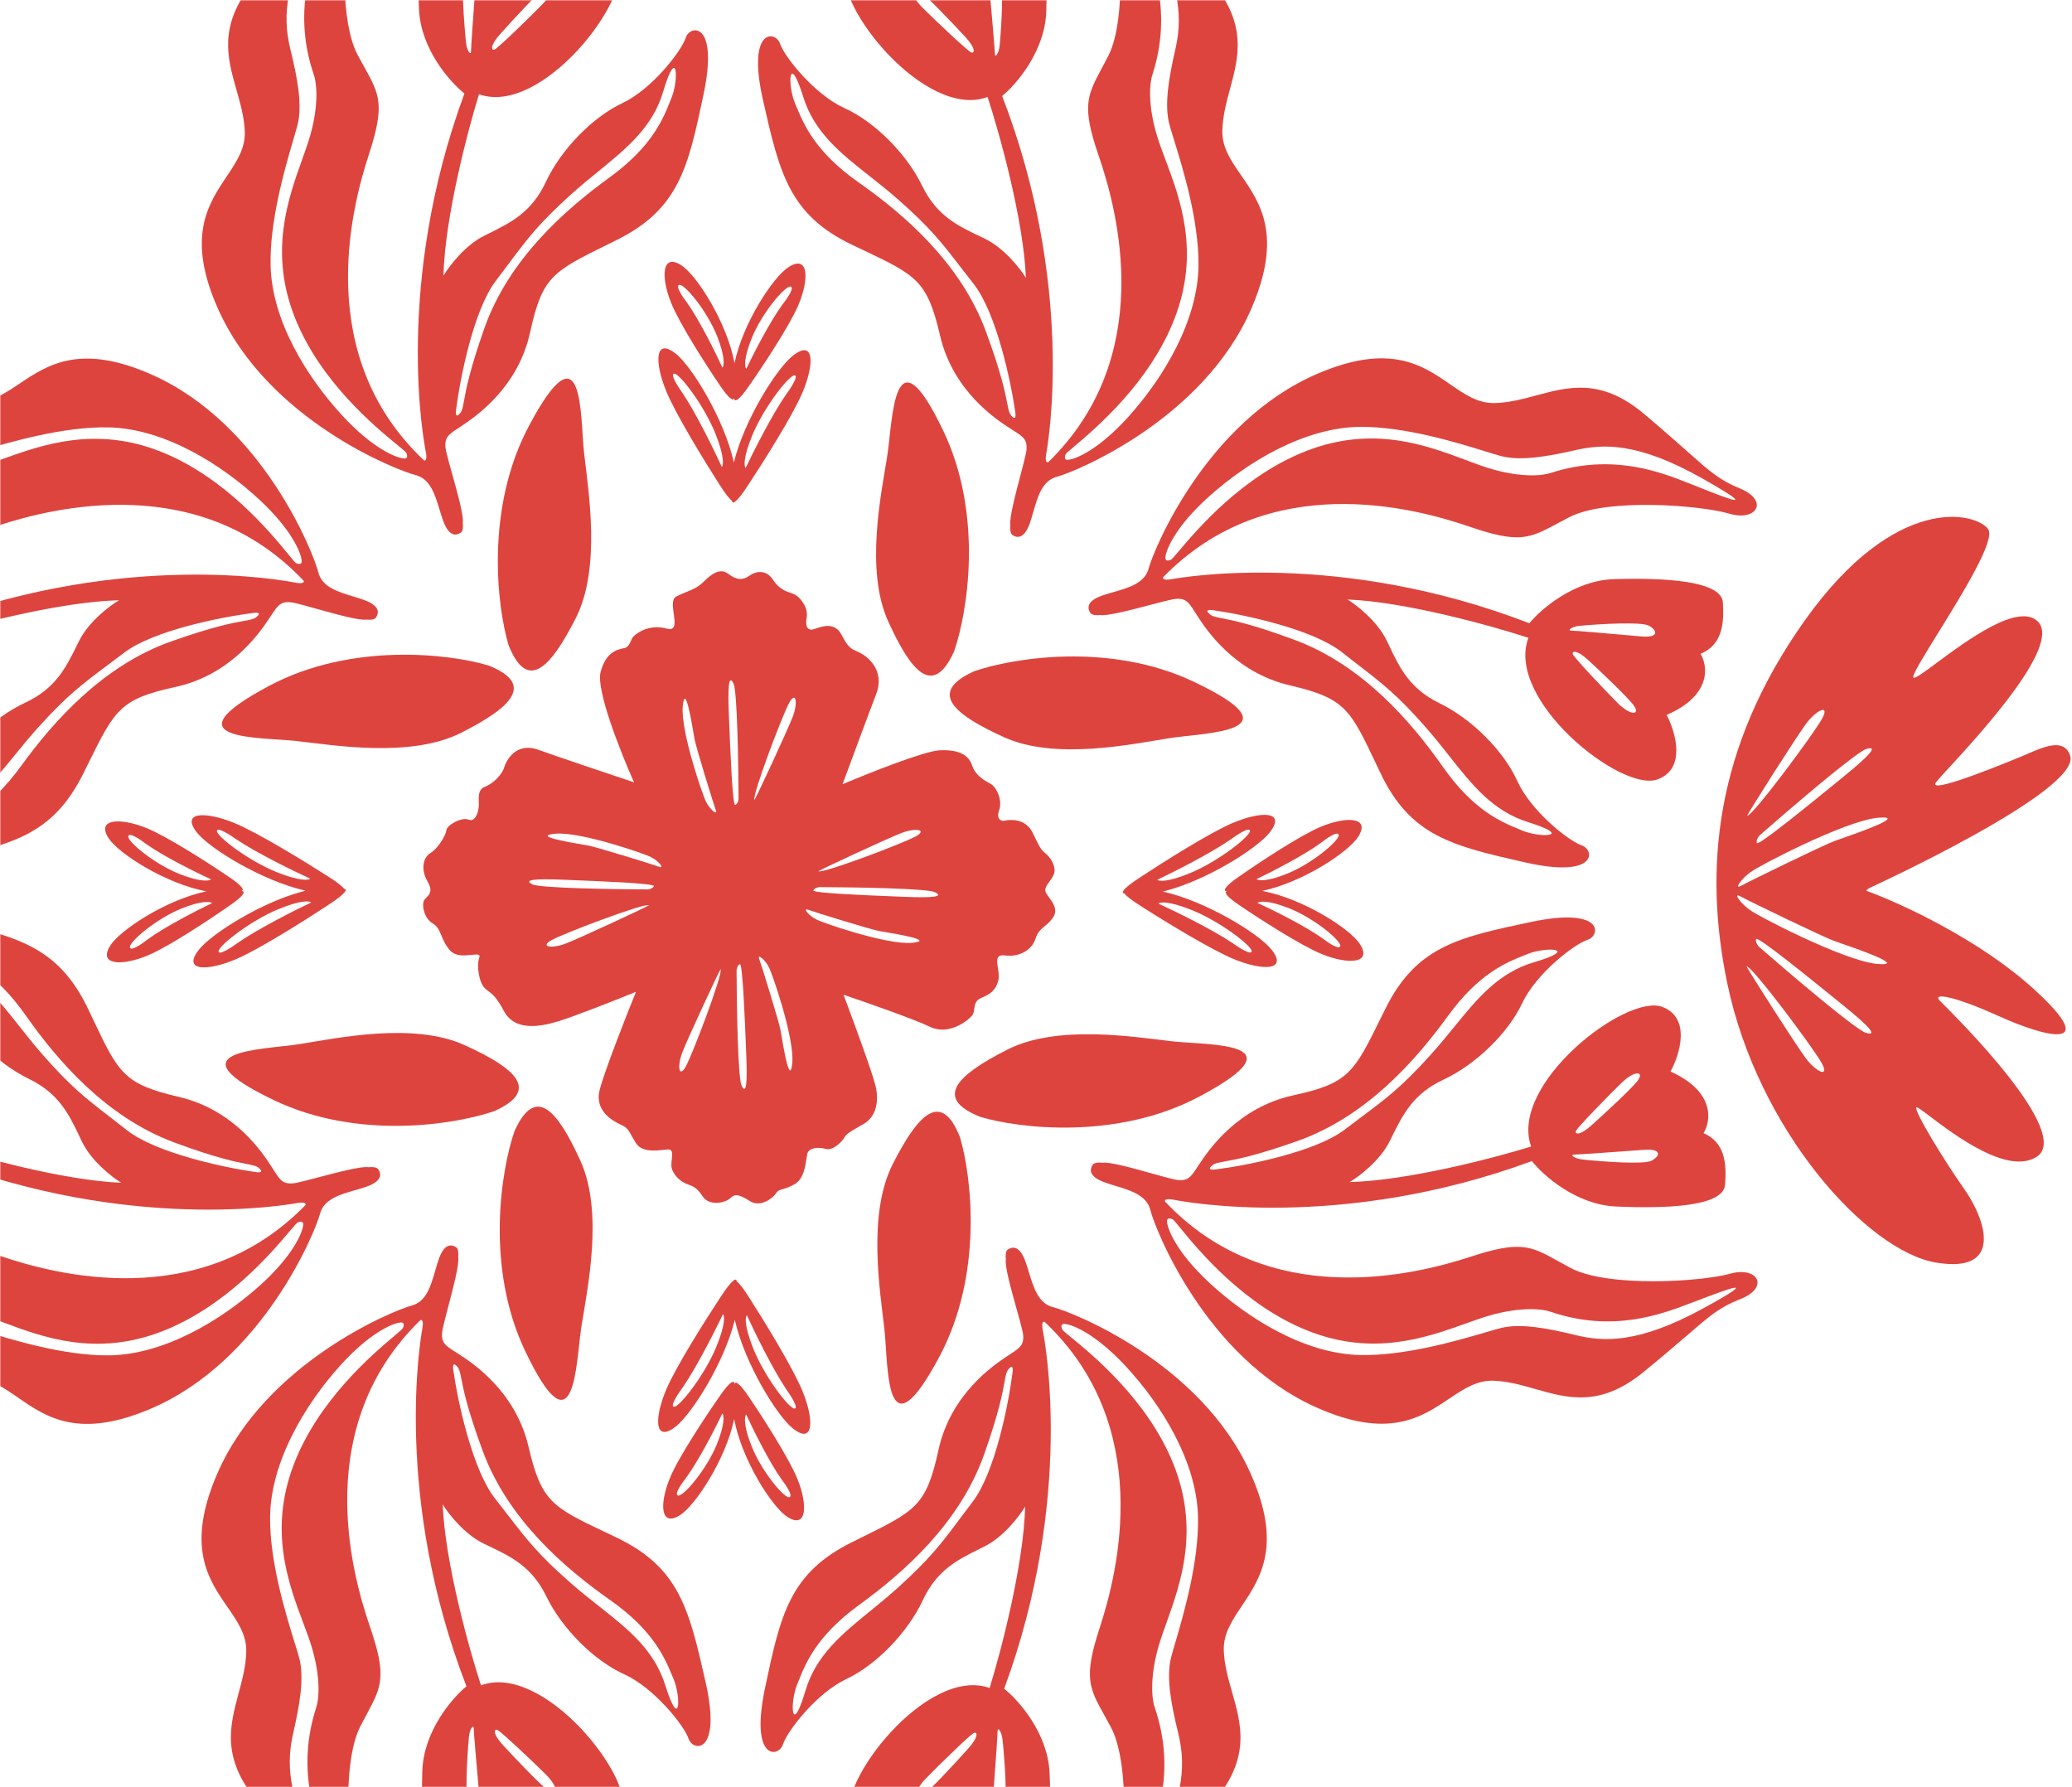
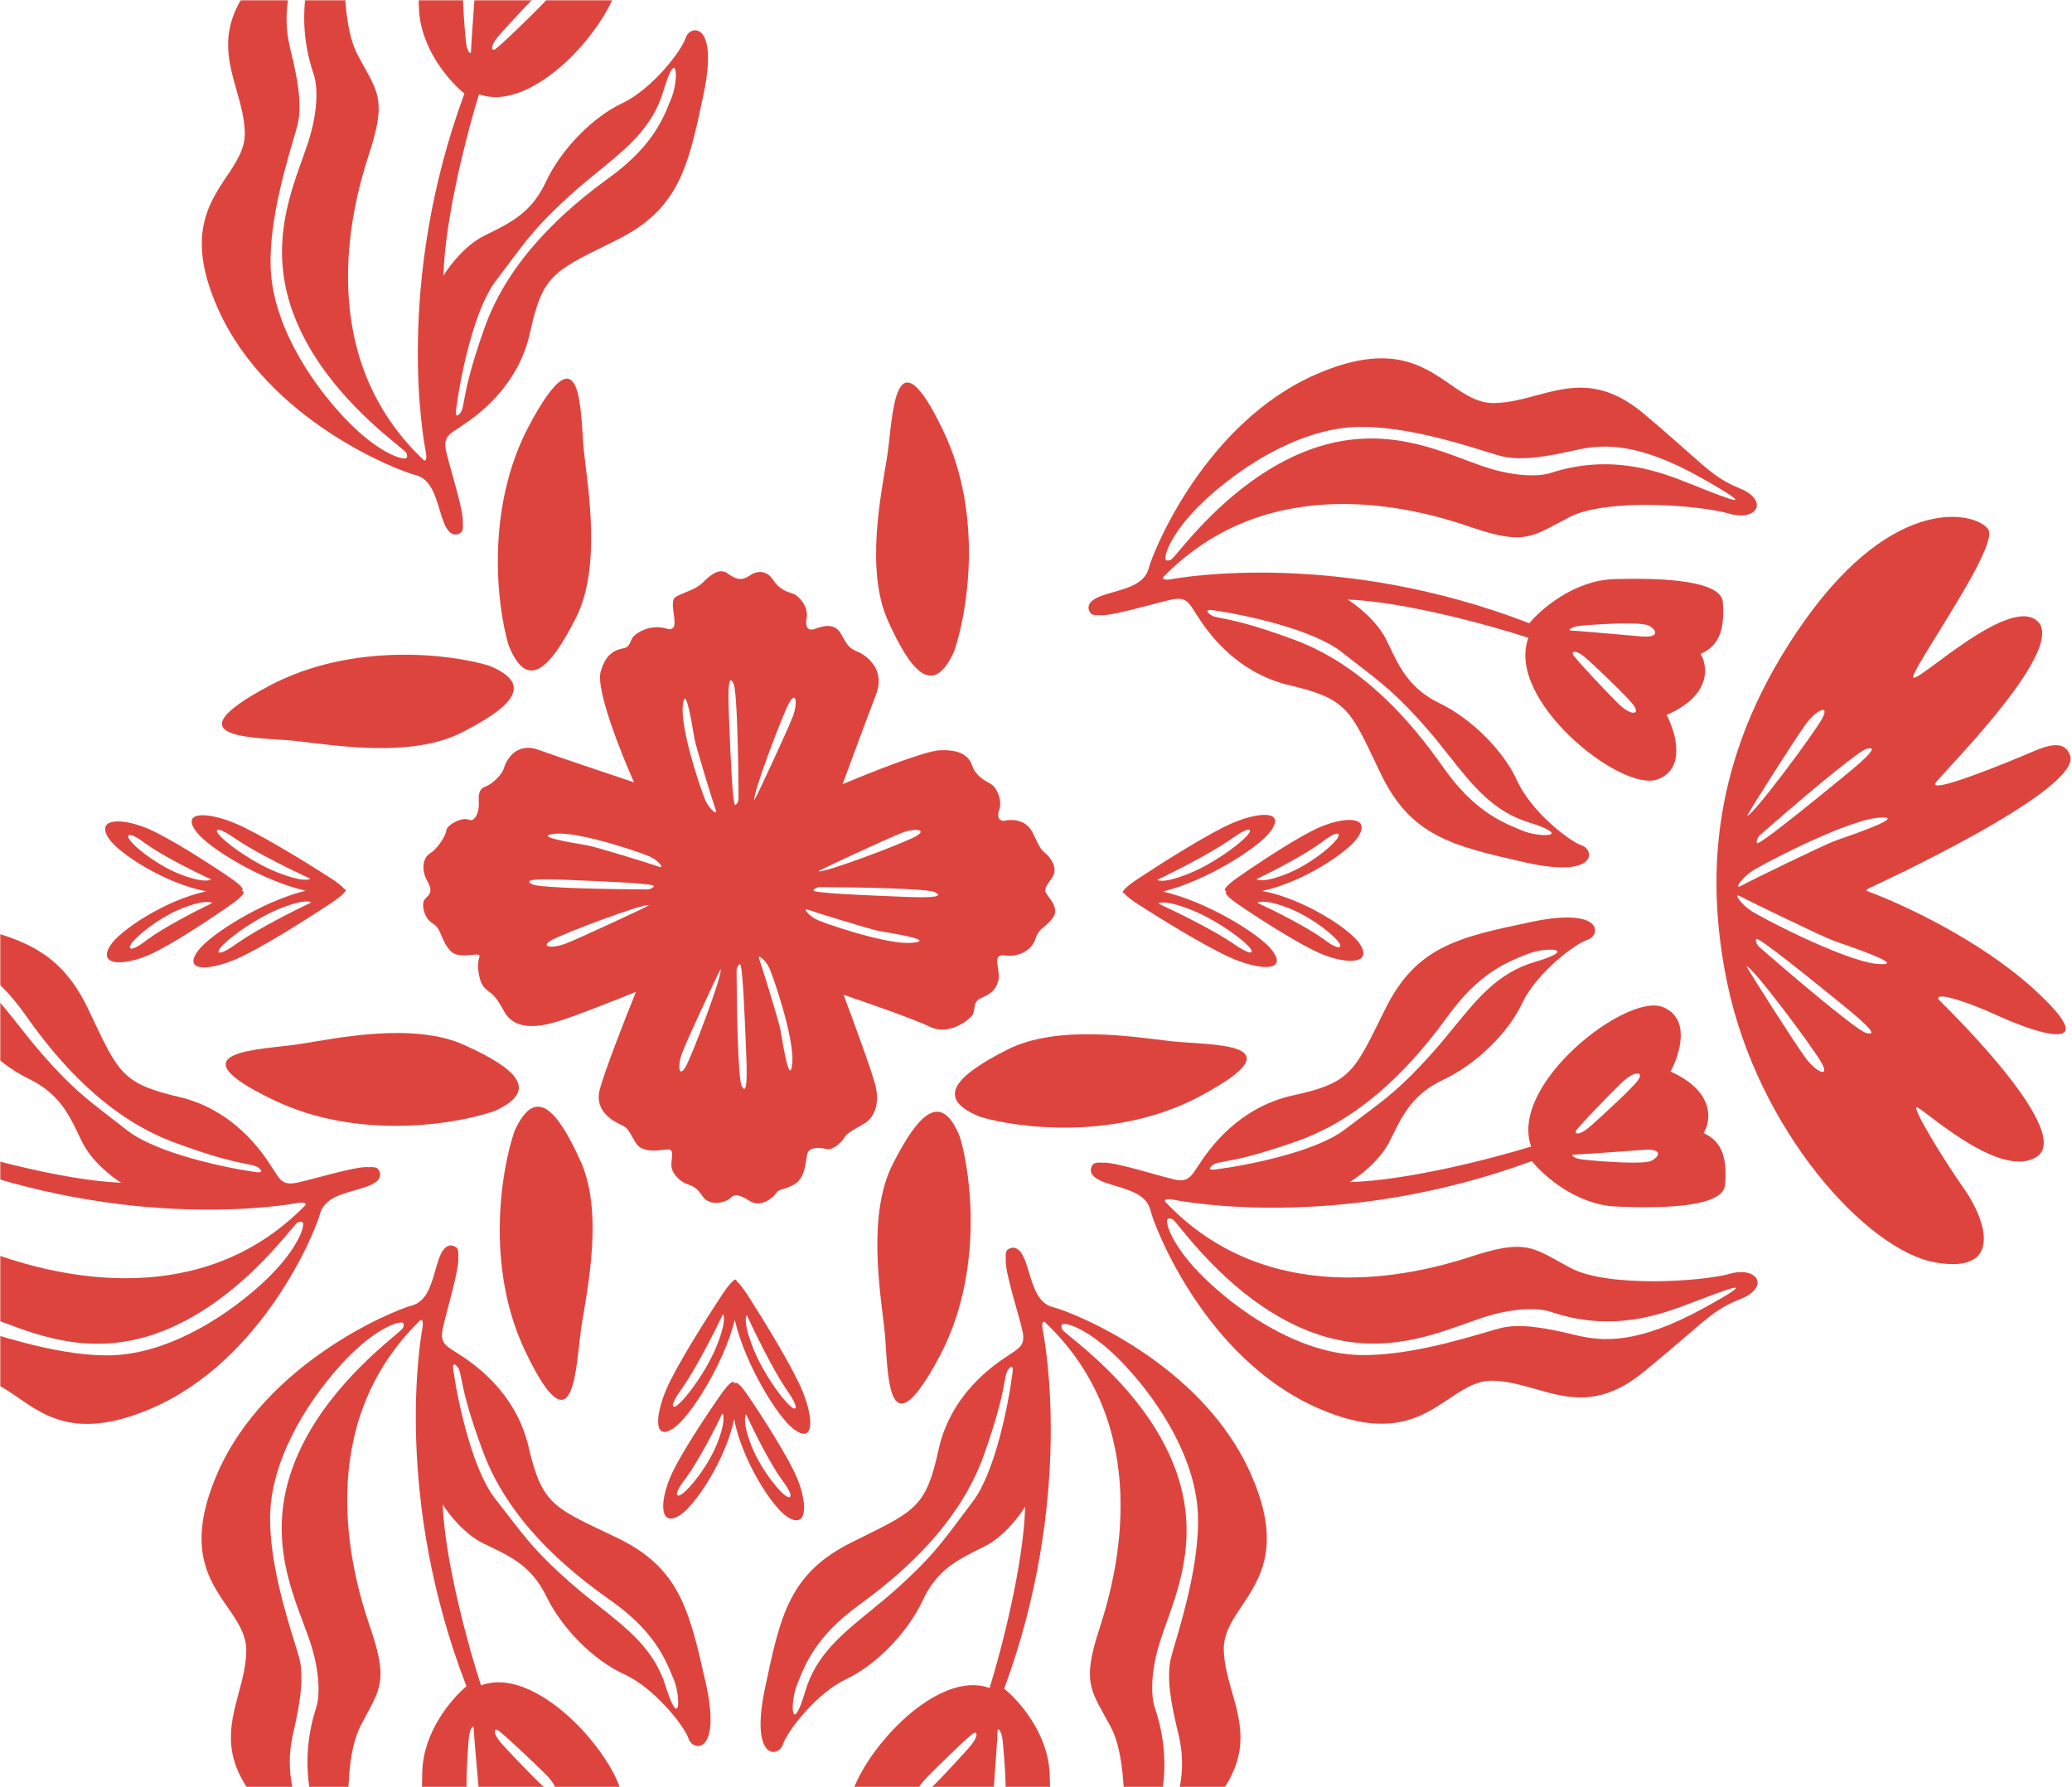
<svg xmlns="http://www.w3.org/2000/svg" width="793" height="684" viewBox="0 0 793 684" fill="none">
  <mask id="mask0_2798_35354" style="mask-type:alpha" maskUnits="userSpaceOnUse" x="0" y="0" width="3080" height="684">
    <rect width="3080" height="684" fill="#B69256" />
  </mask>
  <g mask="url(#mask0_2798_35354)">
    <path fill-rule="evenodd" clip-rule="evenodd" d="M242.654 299.391C237.643 288.192 228.065 264.086 229.847 257.256C231.845 249.595 236.085 248.658 238.41 248.144C238.676 248.085 238.918 248.032 239.128 247.975C240.414 247.624 240.963 246.389 241.473 245.244C241.771 244.572 242.056 243.932 242.468 243.52C243.582 242.406 248.408 238.694 255.09 240.55C258.788 241.577 258.337 238.341 257.856 234.899C257.469 232.122 257.062 229.212 258.803 228.3C260.111 227.614 261.377 227.096 262.594 226.598C265.004 225.612 267.224 224.704 269.197 222.731C272.167 219.761 275.508 217.162 278.664 219.575C281.819 221.988 284.232 222.174 286.831 220.318C289.429 218.461 293.327 217.905 295.926 221.988C298.102 225.408 300.929 226.354 302.881 227.007C303.26 227.134 303.606 227.25 303.908 227.37C305.764 228.113 309.477 232.196 308.734 236.28C307.992 240.364 309.477 241.477 311.704 240.735C311.871 240.679 312.057 240.614 312.258 240.543C314.726 239.674 319.524 237.985 322.098 242.962C324.585 247.77 325.739 248.284 327.941 249.264C328.204 249.382 328.483 249.506 328.781 249.645C331.565 250.944 338.989 256.141 335.277 265.793C332.307 273.515 325.501 291.903 322.47 300.132C332.369 295.925 353.653 287.436 359.593 287.139C367.018 286.768 370.73 288.995 372.029 292.893C373.329 296.791 376.67 298.647 379.083 299.947C381.495 301.247 383.724 306.443 382.424 309.97C381.124 313.497 383.165 314.426 384.651 314.054C386.136 313.682 392.447 312.94 395.231 318.694C395.407 319.058 395.572 319.401 395.728 319.724C398.046 324.523 398.33 325.111 400.243 326.676C402.284 328.347 404.512 332.059 403.212 334.843C402.759 335.814 402.148 336.673 401.583 337.466C400.529 338.945 399.638 340.196 400.243 341.525C400.478 342.043 400.927 342.655 401.432 343.342C402.917 345.366 404.875 348.035 403.212 350.806C402.249 352.412 401.077 353.392 399.953 354.334C398.477 355.569 397.082 356.736 396.345 359.159C395.045 363.428 390.219 366.398 384.651 365.656C381.098 365.182 381.474 367.579 381.923 370.438C382.177 372.06 382.455 373.829 382.052 375.308C380.938 379.391 378.711 380.505 375.37 381.99C373.314 382.904 373.085 384.521 372.868 386.062C372.732 387.025 372.6 387.958 372.029 388.672C370.544 390.528 363.119 396.468 355.88 392.941C350.089 390.12 331.441 383.598 322.84 380.69C326.429 390.219 333.903 410.538 335.091 415.586C336.576 421.897 335.091 427.466 330.636 430.065C330.014 430.428 329.434 430.762 328.897 431.072C325.588 432.982 323.85 433.984 323.212 435.262C322.469 436.747 318.757 440.459 316.158 439.717C313.559 438.974 309.476 438.974 308.919 441.758C308.825 442.228 308.742 442.793 308.649 443.419C308.194 446.503 307.519 451.075 304.279 453.081C302.42 454.232 300.941 454.665 299.781 455.004C298.51 455.377 297.622 455.637 297.04 456.608C295.926 458.464 291.1 462.176 287.202 459.763C283.304 457.35 281.448 456.608 279.592 458.464C277.735 460.32 271.424 461.805 268.826 457.721C266.831 454.587 265.165 453.968 263.491 453.346C262.984 453.157 262.476 452.969 261.958 452.71C259.731 451.596 256.946 448.812 256.946 445.842C256.946 445.081 257.032 444.309 257.112 443.583C257.344 441.475 257.533 439.764 255.461 439.902C255.059 439.929 254.575 439.983 254.033 440.044C250.83 440.401 245.619 440.982 243.396 437.489C242.654 436.322 242.124 435.368 241.68 434.569C240.57 432.572 240.002 431.549 238.013 430.621C235.229 429.322 227.433 425.61 229.475 417.257C231.109 410.575 239.437 389.353 243.396 379.577C236.095 382.547 219.897 388.969 213.512 390.899C205.531 393.312 196.807 394.241 192.909 387.001C190.036 381.667 188.575 380.566 187.114 379.465C186.592 379.071 186.07 378.678 185.484 378.092C183.257 375.864 182.328 369.368 183.442 366.398C183.937 365.079 182.527 365.225 180.481 365.436C177.922 365.701 174.368 366.069 172.305 363.799C170.566 361.886 169.723 359.891 168.975 358.121C168.126 356.112 167.399 354.391 165.623 353.405C162.282 351.549 161.168 345.98 162.467 344.31C162.7 344.011 162.967 343.737 163.235 343.461C164.469 342.195 165.716 340.915 163.581 337.256C160.983 332.801 161.911 328.161 164.695 326.49C167.479 324.82 170.635 319.808 170.82 317.766C171.006 315.725 176.76 312.569 179.359 313.683C181.957 314.797 183.257 310.527 183.257 307.929C183.257 307.578 183.246 307.217 183.236 306.853C183.17 304.516 183.1 302.024 185.67 301.061C188.639 299.947 192.166 296.42 192.909 293.822C193.651 291.223 197.363 283.799 206.087 286.954C213.067 289.478 233.373 296.297 242.654 299.391ZM303.36 274.373C301.274 279.785 289.353 305.392 288.734 306.159C287.724 304.584 299.483 273.525 302.074 268.9C304.666 264.276 305.447 268.961 303.36 274.373ZM280.746 261.642C282.157 264.557 282.611 292.244 282.662 305.723C282.626 306.31 282.325 307.602 281.412 308.076C280.345 308.629 279.492 287.01 279.03 275.319L279.03 275.319L279.03 275.319L279.03 275.318L278.939 273.018C278.505 262.166 278.983 257.998 280.746 261.642ZM270.33 306.986C269.693 306.562 260.329 280.042 261.32 270.177C262.201 261.416 264.621 275.78 265.548 281.279L265.548 281.28L265.548 281.281L265.549 281.284L265.549 281.285C265.666 281.976 265.758 282.526 265.821 282.872C266.386 285.975 272.975 307.413 273.932 309.953C274.89 312.492 271.389 309.442 270.33 306.986ZM345.002 318.796C339.59 320.883 313.983 332.803 313.216 333.423C314.791 334.433 345.85 322.673 350.475 320.082C355.099 317.49 350.414 316.709 345.002 318.796ZM313.652 339.494C327.131 339.545 354.818 339.999 357.733 341.41C361.377 343.173 357.209 343.652 346.357 343.217L344.057 343.126C332.366 342.665 310.746 341.811 311.299 340.744C311.773 339.831 313.065 339.53 313.652 339.494ZM349.167 360.805C339.301 361.796 312.782 352.432 312.358 351.795C309.902 350.736 306.851 347.235 309.391 348.193C311.93 349.15 333.369 355.739 336.471 356.304C336.819 356.367 337.371 356.46 338.065 356.577C343.564 357.504 357.928 359.924 349.167 360.805ZM248.346 346.452C247.579 347.072 221.973 358.992 216.56 361.079C211.148 363.166 206.463 362.385 211.088 359.793C215.712 357.202 246.772 345.442 248.346 346.452ZM203.829 338.465C206.744 339.876 234.431 340.33 247.911 340.381C248.498 340.345 249.79 340.044 250.263 339.131C250.817 338.064 229.197 337.211 217.506 336.749H217.506L215.206 336.658C204.354 336.223 200.186 336.702 203.829 338.465ZM249.205 328.08C248.781 327.443 222.261 318.079 212.396 319.07C203.635 319.951 217.999 322.371 223.498 323.298L223.498 323.298C224.191 323.415 224.744 323.508 225.091 323.571C228.193 324.136 249.632 330.725 252.172 331.682C254.711 332.64 251.661 329.139 249.205 328.08ZM261.171 402.69C263.258 397.277 275.178 371.671 275.798 370.904C276.808 372.478 265.048 403.538 262.457 408.162C259.865 412.787 259.084 408.102 261.171 402.69ZM281.9 371.339C281.951 384.819 282.406 412.506 283.816 415.421C285.579 419.064 286.058 414.896 285.624 404.044L285.532 401.744L285.532 401.744C285.071 390.053 284.217 368.433 283.15 368.987C282.237 369.46 281.936 370.752 281.9 371.339ZM303.211 406.886C304.202 397.02 294.839 370.501 294.201 370.076C293.143 367.621 289.642 364.57 290.599 367.11C291.556 369.649 298.145 391.088 298.71 394.19C298.773 394.538 298.866 395.09 298.983 395.783C299.91 401.283 302.33 415.647 303.211 406.886Z" fill="#DE443E" />
    <path fill-rule="evenodd" clip-rule="evenodd" d="M243.395 -156.49C262.551 -135.552 276.497 -105.074 281.076 -92.452C281.372 -91.859 282.065 -93.071 282.375 -93.751C282.375 -93.751 319.499 -174.679 332.863 -170.225C338.432 -168.368 337.503 -162.986 334.348 -155.746C331.192 -148.507 317.086 -114.354 322.84 -118.994C323.712 -119.698 325.48 -121.322 327.889 -123.536C341.374 -135.929 374.959 -166.793 384.093 -157.974C391.701 -150.629 377.064 -130.864 368.411 -119.179C364.819 -114.328 362.257 -110.869 362.747 -110.27C363.371 -109.508 370.542 -113.947 379.623 -119.568L379.623 -119.568C394.86 -129.001 415.474 -141.762 419.545 -138.854C426.042 -134.214 433.466 -103.401 384.649 -68.691C335.832 -33.981 289.136 -29.983 245.808 -38.992C189.567 -50.687 143.347 -92.451 138.892 -118.808C134.437 -145.166 155.598 -137.741 166.92 -129.759C178.243 -121.778 197.176 -110.27 198.289 -111.384C198.553 -111.648 197.105 -113.562 194.865 -116.521C187.663 -126.04 172.277 -146.372 179.356 -157.417C188.348 -171.443 232.706 -126.757 238.502 -120.919C238.689 -120.731 238.835 -120.583 238.939 -120.479C242.28 -117.138 241.168 -125.306 233.186 -142.94C225.205 -160.573 219.451 -182.662 243.395 -156.49ZM344.921 -69.012C339.352 -64.928 310.953 -46.923 309.839 -46.552C309.839 -48.779 341.58 -72.353 347.148 -75.323C352.717 -78.293 350.489 -73.096 344.921 -69.012ZM302.414 -51.401C312.995 -63.466 334.415 -88.524 335.454 -92.237C336.753 -96.877 333.041 -93.536 324.874 -83.513L323.142 -81.388C314.338 -70.595 298.056 -50.635 299.444 -50.288C300.632 -49.99 301.919 -50.906 302.414 -51.401ZM309.105 -96.695C307.991 -83.702 289.429 -48.806 288.501 -48.249C286.534 -45.018 281.262 -41.01 283.118 -44.352C284.974 -47.693 298.71 -75.906 300.195 -79.99C300.36 -80.444 300.613 -81.167 300.931 -82.073L300.934 -82.083L300.935 -82.085L300.936 -82.087C303.471 -89.325 310.094 -108.233 309.105 -96.695ZM252.281 -46.33C251.168 -46.704 222.82 -64.789 217.263 -68.888C211.706 -72.987 209.493 -78.191 215.053 -75.205C220.613 -72.22 252.288 -48.557 252.281 -46.33ZM226.789 -92.05C227.818 -88.335 249.168 -63.217 259.714 -51.122C260.207 -50.626 261.492 -49.707 262.681 -50.001C264.07 -50.344 247.844 -70.35 239.071 -81.168L237.344 -83.297C229.205 -93.343 225.503 -96.695 226.789 -92.05ZM273.634 -47.943C272.707 -48.502 254.243 -83.45 253.166 -96.446C252.21 -107.987 258.779 -89.061 261.294 -81.815C261.611 -80.901 261.864 -80.173 262.029 -79.716C263.502 -75.628 277.159 -47.377 279.006 -44.03C280.852 -40.683 275.591 -44.706 273.634 -47.943Z" fill="#DE443E" />
-     <path fill-rule="evenodd" clip-rule="evenodd" d="M387.44 204.724C386.549 204.13 386.574 202.002 386.698 201.012C386.187 198.456 388.666 189.04 390.624 181.603C391.511 178.236 392.291 175.275 392.638 173.539C393.653 168.465 391.739 167.244 388.162 164.961C387.813 164.738 387.449 164.506 387.069 164.258C386.91 164.154 386.731 164.039 386.534 163.912C381.484 160.652 364.786 149.874 359.784 128.434C354.859 107.329 350.768 105.389 329.825 95.453L329.816 95.449L329.784 95.434C328.637 94.889 327.439 94.321 326.187 93.724C302.057 82.216 298.345 66.253 292.034 38.41C285.723 10.568 296.86 11.682 298.53 16.693C300.201 21.705 311.709 36.183 323.217 41.38C334.726 46.578 346.976 58.828 352.916 71.079C358.488 82.571 366.51 86.386 375.144 90.492L375.145 90.493C375.714 90.763 376.286 91.036 376.861 91.311C384.285 94.875 390.473 102.819 392.638 106.346C391.747 84.072 382.491 50.909 377.974 37.111C354.215 46.021 318.763 1.658 323.774 -12.263C327.784 -23.4 341.903 -19.255 348.461 -15.79C355.886 -33.015 367.147 -31.628 371.85 -28.782C375.191 -36.949 383.172 -37.877 391.525 -37.321C399.878 -36.764 400.992 -14.861 400.435 4.258C399.989 19.552 388.988 32.286 383.544 36.741C411.572 109.317 401.177 169.457 400.435 173.54C399.841 176.807 400.682 177.129 401.177 176.881C442.57 136.602 427.906 81.103 420.481 59.572C413.926 40.566 416.051 36.601 421.747 25.973C422.503 24.561 423.323 23.032 424.194 21.334C431.618 6.856 428.647 -29.153 425.492 -39.733C422.336 -50.313 430.504 -55.139 435.144 -43.817C438.33 -36.043 441.428 -32.556 449.365 -23.626C452.988 -19.549 457.62 -14.337 463.729 -7.065C477.42 9.234 474.074 21.685 470.743 34.086C469.332 39.339 467.923 44.582 467.813 50.105C467.685 56.502 471.15 61.511 474.995 67.067C482.308 77.634 490.993 90.184 478.95 118.041C460.573 160.547 411.57 180.594 404.517 182.45C398.915 183.924 397.177 189.966 395.489 195.83C395.052 197.349 394.619 198.856 394.123 200.269C391.709 207.137 388.554 205.466 387.44 204.724ZM431.782 159.587C420.793 171.764 412.106 175.55 409.136 175.921C407.913 176.186 407.096 175.734 407.838 173.878C407.984 173.514 409.226 172.465 411.217 170.782L411.218 170.782C419.388 163.878 440.172 146.316 449.602 121.72C459.297 96.435 451.698 76.174 446.044 61.102C444.858 57.939 443.757 55.004 442.92 52.299C439.059 39.826 440.074 31.263 441.064 28.54C448.709 4.893 441.366 -13.644 437.145 -24.299C436.959 -24.768 436.78 -25.221 436.608 -25.658C436.235 -26.608 435.831 -27.625 435.415 -28.671L435.412 -28.681L435.412 -28.681L435.411 -28.682C431.279 -39.09 426.021 -52.336 438.835 -29.742C452.942 -4.869 452.199 8.495 449.786 19.075C447.373 29.655 445.517 40.05 447.559 47.66C447.924 49.021 448.521 50.946 449.253 53.309C452.617 64.162 458.849 84.265 458.696 101.489C458.51 122.464 445.517 144.366 431.782 159.587ZM388.546 157.588C386.875 145.894 381.344 119.722 372.583 108.585C370.719 106.216 369.081 104.093 367.571 102.138L367.564 102.129L367.563 102.127C360.21 92.601 355.912 87.034 343.441 76.102C339.867 72.969 336.272 70.131 332.794 67.383L332.793 67.383C321.638 58.573 311.676 50.706 307.431 37.123C301.863 19.303 301.306 32.482 304.276 39.536C304.426 39.892 304.578 40.258 304.735 40.633L304.735 40.634C307.674 47.699 312.026 58.157 328.592 69.79C346.039 82.041 367.571 100.602 377.223 126.589C383.207 142.697 384.697 150.318 385.496 154.404C385.985 156.909 386.215 158.085 387.062 159.072C388.843 161.151 388.793 158.949 388.546 157.588ZM382.615 -9.132C384.249 -6.31 383.296 9.616 382.615 17.226C382.35 20.462 380.757 22.424 380.757 20.568C380.757 19.147 379.78 8.052 379.072 0.009C378.854 -2.457 378.662 -4.637 378.532 -6.162C377.975 -12.658 380.573 -12.658 382.615 -9.132ZM369.238 13.917C364.659 8.967 354.797 -1.415 351.975 -3.345C348.449 -5.758 348.077 -2.045 353.088 2.966C358.1 7.978 370.351 19.487 371.651 20.044C372.95 20.601 373.73 18.705 369.238 13.917Z" fill="#DE443E" />
    <path d="M361.075 164.997C376.519 197.369 370.232 234.665 365.159 249.267C357.178 266.901 348.824 257.434 339.915 237.759C331.005 218.084 337.316 188.756 339.544 174.649C341.771 160.542 341.771 124.533 361.075 164.997Z" fill="#DE443E" />
    <path d="M202.483 162.905C185.609 194.554 190.223 232.095 194.639 246.908C201.825 264.881 210.593 255.797 220.372 236.539C230.152 217.282 225.157 187.701 223.561 173.509C221.966 159.317 223.575 123.343 202.483 162.905Z" fill="#DE443E" />
-     <path fill-rule="evenodd" clip-rule="evenodd" d="M286.863 147.411C291.735 140.443 302.306 124.526 305.617 116.608C309.755 106.71 309.485 97.344 301.838 102.185C296.023 105.866 284.368 123.409 281.117 138.948C278.179 123.287 266.642 105.359 260.838 101.573C253.258 96.628 252.86 105.989 256.862 115.942C260.064 123.905 270.416 139.965 275.192 147C279.373 153.365 280.743 153.349 280.961 152.422L280.994 152.544C281.046 153.647 282.293 154.166 286.863 147.411ZM286.482 185.4C291.803 177.357 303.373 159.08 307.085 150.319C311.726 139.367 311.726 129.715 303.558 136.026C297.432 140.761 284.932 160.434 280.872 176.942C277.126 160.314 264.773 140.236 258.671 135.386C250.591 128.964 250.459 138.615 254.949 149.629C258.541 158.44 269.86 176.874 275.07 184.989C277.657 189.134 279.239 191.001 280.16 191.673L280.17 191.712C280.191 192.846 281.483 193.17 286.482 185.4ZM304.114 143.647C305.748 143.795 302.567 148.658 300.773 151.071C295.427 158.793 288.275 172.974 285.367 179.099C284.749 178.481 284.402 175.09 287.966 166.477C292.421 155.711 302.072 143.461 304.114 143.647ZM299.591 116.359C301.242 114.3 304.153 110.081 302.584 109.68C300.623 109.179 291.72 119.549 287.754 129.296C284.582 137.093 285.009 140.438 285.619 141.135C288.233 135.649 294.686 123.012 299.591 116.359ZM258.003 142.986C256.367 143.112 259.481 148.019 261.242 150.456C266.482 158.25 273.439 172.528 276.262 178.692C276.889 178.082 277.282 174.696 273.837 166.036C269.53 155.21 260.047 142.829 258.003 142.986ZM262.871 115.739C261.248 113.657 258.396 109.399 259.97 109.019C261.938 108.545 270.698 119.037 274.529 128.837C277.595 136.677 277.122 140.015 276.502 140.704C273.964 135.182 267.684 122.458 262.871 115.739Z" fill="#DE443E" />
    <path fill-rule="evenodd" clip-rule="evenodd" d="M176.415 203.806C177.297 203.199 177.24 201.071 177.101 200.083C177.573 197.52 174.95 188.143 172.878 180.737C171.94 177.384 171.115 174.434 170.742 172.704C169.65 167.646 171.544 166.396 175.087 164.059C175.432 163.831 175.793 163.593 176.168 163.34C176.326 163.233 176.503 163.115 176.698 162.985C181.698 159.648 198.229 148.617 202.903 127.103C207.505 105.925 211.566 103.922 232.354 93.668L232.364 93.664L232.395 93.648C233.534 93.086 234.724 92.5 235.966 91.884C259.918 80.008 263.386 63.991 269.271 36.055C275.156 8.119 264.037 9.403 262.443 14.44C260.849 19.476 249.563 34.128 238.136 39.501C226.708 44.873 214.646 57.309 208.894 69.65C203.498 81.225 195.536 85.162 186.966 89.4L186.964 89.4C186.399 89.68 185.831 89.961 185.262 90.245C177.892 93.922 171.827 101.96 169.716 105.519C170.266 83.234 179.015 49.933 183.32 36.068C207.212 44.614 241.984 -0.285 236.76 -14.128C232.581 -25.202 218.527 -20.842 212.022 -17.277C204.335 -34.387 193.096 -32.829 188.438 -29.911C184.972 -38.026 176.978 -38.832 168.634 -38.148C160.291 -37.463 159.512 -15.546 160.361 3.562C161.04 18.848 172.234 31.412 177.746 35.783C150.829 108.779 162.141 168.753 162.946 172.824C163.59 176.082 162.753 176.416 162.255 176.176C120.252 136.534 134.066 80.818 141.162 59.176C147.426 40.072 145.24 36.139 139.383 25.6C138.605 24.2 137.762 22.683 136.865 20.999C129.22 6.636 131.641 -29.414 134.635 -40.041C137.628 -50.668 129.388 -55.369 124.921 -43.977C121.854 -36.156 118.81 -32.622 111.01 -23.571C107.45 -19.439 102.898 -14.157 96.901 -6.793C83.461 9.713 86.996 22.112 90.516 34.46C92.007 39.691 93.496 44.912 93.691 50.433C93.917 56.827 90.528 61.888 86.768 67.503C79.618 78.18 71.126 90.861 83.593 118.531C102.616 160.752 151.919 180.047 159 181.796C164.625 183.184 166.455 189.198 168.231 195.037C168.691 196.549 169.148 198.049 169.666 199.454C172.183 206.284 175.313 204.566 176.415 203.806ZM131.363 159.42C142.536 171.427 151.28 175.081 154.255 175.407C155.482 175.652 156.292 175.189 155.522 173.344C155.371 172.983 154.113 171.952 152.096 170.3L152.096 170.3C143.821 163.521 122.771 146.279 112.966 121.83C102.886 96.696 110.176 76.321 115.598 61.164C116.736 57.983 117.792 55.032 118.587 52.315C122.257 39.784 121.112 31.238 120.081 28.53C112.075 5.002 119.134 -13.645 123.192 -24.363C123.371 -24.834 123.543 -25.29 123.708 -25.73C124.068 -26.688 124.458 -27.715 124.858 -28.771C128.831 -39.241 133.887 -52.566 121.419 -29.779C107.694 -4.694 108.64 8.658 111.214 19.2C113.789 29.742 115.803 40.107 113.878 47.747C113.534 49.114 112.967 51.047 112.27 53.422C109.072 64.325 103.149 84.52 103.564 101.74C104.07 122.709 117.396 144.411 131.363 159.42ZM174.568 156.687C176.06 144.969 181.191 118.716 189.781 107.447C191.609 105.049 193.214 102.902 194.694 100.924L194.7 100.915L194.702 100.913C201.908 91.276 206.121 85.643 218.423 74.522C221.949 71.335 225.5 68.442 228.936 65.642L228.936 65.642C239.956 56.662 249.797 48.644 253.833 34.997C259.129 17.095 259.887 30.264 257.025 37.362C256.881 37.721 256.734 38.089 256.583 38.467L256.583 38.467C253.752 45.576 249.56 56.1 233.174 67.984C215.916 80.501 194.67 99.388 185.416 125.519C179.679 141.717 178.306 149.36 177.57 153.457C177.118 155.969 176.906 157.148 176.075 158.149C174.325 160.254 174.341 158.052 174.568 156.687ZM177.961 -10.063C176.37 -7.217 177.566 8.693 178.363 16.292C178.678 19.524 180.3 21.461 180.272 19.605C180.25 18.184 181.058 7.075 181.643 -0.977L181.644 -0.979C181.823 -3.448 181.982 -5.629 182.089 -7.155C182.547 -13.66 179.948 -13.62 177.961 -10.063ZM191.679 12.76C196.182 7.741 205.885 -2.791 208.676 -4.764C212.166 -7.231 212.594 -3.524 207.659 1.564C202.725 6.651 190.651 18.346 189.36 18.922C188.069 19.499 187.261 17.615 191.679 12.76Z" fill="#DE443E" />
    <path fill-rule="evenodd" clip-rule="evenodd" d="M778.552 378.667C757.615 359.511 727.136 345.565 714.515 340.987C713.921 340.69 715.133 339.997 715.814 339.688C715.814 339.688 796.742 302.564 792.287 289.199C790.431 283.631 785.048 284.559 777.809 287.715C770.57 290.87 736.416 304.977 741.057 299.223C741.76 298.351 743.385 296.583 745.599 294.174C757.991 280.688 788.855 247.103 780.036 237.969C772.691 230.362 752.927 244.998 741.242 253.651C736.391 257.244 732.932 259.805 732.333 259.315C731.57 258.691 736.01 251.52 741.631 242.44L741.631 242.44C751.064 227.202 763.824 206.588 760.917 202.517C756.276 196.021 725.464 188.596 690.754 237.413C656.043 286.231 652.045 332.927 661.055 376.255C672.75 432.496 714.513 478.716 740.871 483.17C767.228 487.625 759.803 466.465 751.822 455.142C743.84 443.82 732.332 424.887 733.446 423.773C733.71 423.509 735.624 424.957 738.584 427.197C748.102 434.4 768.435 449.786 779.479 442.706C793.506 433.715 748.819 389.356 742.981 383.56C742.793 383.374 742.645 383.227 742.541 383.123C739.2 379.782 747.369 380.895 765.002 388.876C782.636 396.858 804.724 402.612 778.552 378.667ZM691.106 277.142C687.022 282.71 669.017 311.11 668.646 312.223C670.873 312.224 694.447 280.483 697.417 274.914C700.386 269.346 695.189 271.573 691.106 277.142ZM673.495 319.648C685.56 309.068 710.618 287.648 714.33 286.608C718.971 285.309 715.63 289.021 705.606 297.189L703.482 298.921C692.689 307.725 672.728 324.006 672.381 322.618C672.084 321.43 673 320.143 673.495 319.648ZM718.789 312.958C705.796 314.072 670.9 332.633 670.343 333.561C667.112 335.528 663.104 340.8 666.445 338.944C669.787 337.088 698 323.353 702.083 321.868C702.538 321.702 703.26 321.449 704.167 321.132L704.177 321.128L704.179 321.128L704.18 321.127C711.419 318.592 730.327 311.969 718.789 312.958ZM668.424 369.781C668.798 370.894 686.883 399.243 690.982 404.8C695.081 410.357 700.284 412.57 697.299 407.01C694.313 401.449 670.651 369.775 668.424 369.781ZM714.144 395.274C710.429 394.245 685.311 372.895 673.216 362.349C672.72 361.855 671.8 360.571 672.094 359.382C672.437 357.993 692.443 374.218 703.261 382.992L705.391 384.718C715.437 392.857 718.788 396.56 714.144 395.274ZM670.036 348.429C670.596 349.355 705.544 367.819 718.54 368.896C730.081 369.853 711.155 363.284 703.909 360.768C702.995 360.451 702.267 360.199 701.809 360.034C697.722 358.56 669.47 344.903 666.124 343.057C662.777 341.21 666.8 346.471 670.036 348.429Z" fill="#DE443E" />
    <path fill-rule="evenodd" clip-rule="evenodd" d="M417.339 234.622C417.933 235.513 420.061 235.488 421.051 235.365C423.606 235.876 433.022 233.396 440.459 231.438C443.826 230.551 446.788 229.772 448.523 229.425C453.597 228.41 454.818 230.323 457.102 233.901C457.324 234.25 457.557 234.614 457.804 234.993C457.908 235.153 458.024 235.332 458.151 235.528C461.411 240.579 472.188 257.276 493.628 262.279C514.733 267.203 516.674 271.294 526.609 292.237L526.614 292.247L526.629 292.278C527.173 293.426 527.742 294.624 528.338 295.875C539.847 320.006 555.81 323.718 583.652 330.029C611.495 336.34 610.381 325.203 605.369 323.532C600.358 321.862 585.879 310.353 580.682 298.845C575.485 287.337 563.234 275.086 550.984 269.146C539.491 263.574 535.676 255.552 531.57 246.919L531.57 246.917C531.299 246.348 531.027 245.776 530.751 245.202C527.187 237.777 519.243 231.59 515.716 229.424C537.99 230.315 571.154 239.571 584.951 244.088C576.042 267.847 620.404 303.3 634.325 298.288C645.462 294.279 641.317 280.16 637.852 273.601C655.077 266.176 653.691 254.915 650.845 250.213C659.012 246.872 659.94 238.89 659.383 230.537C658.826 222.185 636.923 221.071 617.805 221.628C602.51 222.073 589.777 233.074 585.322 238.519C512.746 210.491 452.606 220.885 448.522 221.628C445.256 222.222 444.934 221.38 445.181 220.885C485.46 179.493 540.96 194.157 562.49 201.582C581.496 208.137 585.462 206.011 596.089 200.316C597.501 199.559 599.03 198.739 600.728 197.869C615.206 190.444 651.215 193.415 661.796 196.571C672.376 199.726 677.202 191.559 665.879 186.919C658.105 183.733 654.619 180.634 645.688 172.697C641.611 169.074 636.399 164.442 629.127 158.334C612.829 144.643 600.377 147.988 587.977 151.32C582.724 152.731 577.48 154.14 571.957 154.25C565.56 154.378 560.552 150.912 554.995 147.067C544.429 139.755 531.878 131.07 504.021 143.113C461.515 161.489 441.469 210.492 439.613 217.545C438.138 223.148 432.097 224.886 426.232 226.573C424.713 227.01 423.206 227.444 421.793 227.94C414.926 230.353 416.596 233.508 417.339 234.622ZM462.413 190.281C450.236 201.269 446.45 209.956 446.079 212.926C445.814 214.149 446.266 214.967 448.122 214.224C448.485 214.079 449.535 212.837 451.218 210.845L451.218 210.845L451.218 210.845L451.218 210.845C458.122 202.675 475.684 181.891 500.28 172.46C525.565 162.766 545.826 170.365 560.898 176.018C564.061 177.205 566.996 178.305 569.701 179.143C582.174 183.003 590.737 181.989 593.46 180.999C617.107 173.353 635.644 180.697 646.299 184.918C646.768 185.103 647.221 185.283 647.658 185.455C648.61 185.829 649.629 186.233 650.678 186.65L650.68 186.651L650.681 186.651L650.682 186.651C661.09 190.783 674.336 196.042 651.742 183.227C626.869 169.121 613.505 169.863 602.925 172.276C592.345 174.689 581.95 176.545 574.34 174.503C572.979 174.138 571.054 173.542 568.691 172.809C557.838 169.445 537.735 163.214 520.511 163.366C499.536 163.552 477.633 176.545 462.413 190.281ZM464.443 233.548C476.137 235.218 502.309 240.75 513.446 249.511C515.816 251.375 517.938 253.013 519.893 254.523L519.902 254.529L519.904 254.531C529.43 261.884 534.998 266.182 545.929 278.653C549.062 282.227 551.901 285.822 554.648 289.3C563.458 300.456 571.325 310.418 584.909 314.662C602.728 320.231 589.549 320.788 582.496 317.818C582.148 317.671 581.79 317.523 581.424 317.37L581.398 317.359L581.397 317.359C574.332 314.419 563.874 310.068 552.241 293.502C539.99 276.055 521.429 254.522 495.443 244.87C479.334 238.887 471.713 237.397 467.627 236.598C465.122 236.108 463.947 235.879 462.959 235.032C460.881 233.251 463.083 233.3 464.443 233.548ZM631.132 239.479C628.31 237.845 612.384 238.798 604.774 239.479C601.538 239.744 599.576 241.336 601.432 241.336C602.853 241.336 613.948 242.314 621.99 243.022L621.993 243.022C624.458 243.24 626.637 243.431 628.162 243.562C634.658 244.119 634.658 241.52 631.132 239.479ZM608.114 252.856C613.064 257.435 623.446 267.297 625.377 270.118C627.79 273.645 624.077 274.017 619.065 269.005C614.053 263.994 602.544 251.742 601.988 250.443C601.431 249.144 603.326 248.364 608.114 252.856Z" fill="#DE443E" />
-     <path d="M457.065 260.987C424.694 245.544 387.397 251.83 372.795 256.904C355.162 264.885 364.628 273.238 384.303 282.148C403.979 291.058 433.306 284.746 447.413 282.519C461.52 280.291 497.53 280.291 457.065 260.987Z" fill="#DE443E" />
    <path d="M459.158 419.58C427.508 436.454 389.968 431.84 375.154 427.423C357.182 420.238 366.265 411.47 385.523 401.69C404.781 391.911 434.361 396.906 448.553 398.501C462.746 400.096 498.719 398.488 459.158 419.58Z" fill="#DE443E" />
    <path fill-rule="evenodd" clip-rule="evenodd" d="M474.589 335.199C481.557 330.327 497.474 319.756 505.392 316.446C515.29 312.307 524.656 312.578 519.815 320.225C516.134 326.039 498.591 337.695 483.052 340.945C498.713 343.884 516.641 355.42 520.427 361.224C525.372 368.804 516.011 369.203 506.058 365.201C498.095 361.999 482.035 351.647 475 346.871C468.635 342.689 468.651 341.319 469.578 341.102L469.456 341.069C468.353 341.017 467.834 339.77 474.589 335.199ZM436.631 335.581C444.674 330.26 462.952 318.69 471.713 314.977C482.664 310.337 492.316 310.337 486.005 318.504C481.269 324.633 461.585 337.138 445.074 341.195C461.699 344.944 481.765 357.291 486.614 363.392C493.036 371.471 483.385 371.604 472.371 367.114C463.56 363.522 445.126 352.203 437.011 346.993C432.851 344.396 430.985 342.813 430.32 341.893L430.319 341.893C429.186 341.871 428.861 340.58 436.631 335.581ZM478.385 317.948C478.236 316.315 473.373 319.495 470.96 321.289C463.238 326.636 449.057 333.787 442.932 336.695C443.551 337.314 446.941 337.661 455.554 334.097C466.32 329.642 478.57 319.99 478.385 317.948ZM505.672 322.471C507.731 320.82 511.951 317.91 512.351 319.479C512.852 321.44 502.482 330.342 492.735 334.308C484.938 337.481 481.593 337.053 480.896 336.443C486.383 333.83 499.019 327.376 505.672 322.471ZM479.045 364.06C478.919 365.695 474.013 362.582 471.575 360.821C463.781 355.581 449.503 348.624 443.339 345.8C443.949 345.173 447.335 344.78 455.995 348.226C466.821 352.533 479.203 362.016 479.045 364.06ZM506.23 359.16C508.311 360.783 512.57 363.635 512.949 362.061C513.423 360.093 502.932 351.334 493.132 347.502C485.292 344.436 481.954 344.909 481.264 345.529C486.786 348.067 499.51 354.347 506.23 359.16Z" fill="#DE443E" />
    <path fill-rule="evenodd" clip-rule="evenodd" d="M418.256 445.679C418.864 444.797 420.992 444.854 421.98 444.993C424.542 444.521 433.919 447.144 441.326 449.215C444.679 450.153 447.628 450.978 449.358 451.352C454.416 452.444 455.666 450.55 458.004 447.007C458.232 446.662 458.47 446.301 458.723 445.926C458.83 445.768 458.948 445.59 459.077 445.396C462.414 440.396 473.445 423.865 494.959 419.19C516.137 414.589 518.14 410.528 528.394 389.739L528.399 389.73L528.414 389.698C528.976 388.559 529.563 387.37 530.179 386.128C542.054 362.176 558.072 358.708 586.008 352.823C613.943 346.938 612.66 358.057 607.623 359.651C602.586 361.245 587.934 372.53 582.562 383.958C577.189 395.385 564.753 407.448 552.413 413.199C540.837 418.595 536.9 426.558 532.663 435.128L532.662 435.129C532.383 435.695 532.102 436.262 531.817 436.832C528.141 444.202 520.103 450.267 516.543 452.378C538.828 451.828 572.129 443.079 585.994 438.774C577.449 414.881 622.347 380.11 636.19 385.334C647.265 389.513 642.904 403.567 639.34 410.072C656.449 417.759 654.891 428.997 651.973 433.656C660.088 437.121 660.895 445.116 660.21 453.459C659.526 461.803 637.609 462.582 618.501 461.733C603.215 461.054 590.651 449.86 586.28 444.348C513.284 471.264 453.31 459.952 449.238 459.148C445.981 458.504 445.646 459.34 445.886 459.839C485.528 501.842 541.245 488.028 562.887 480.932C581.99 474.668 585.923 476.854 596.462 482.711C597.862 483.489 599.379 484.332 601.063 485.228C615.426 492.873 651.477 490.453 662.104 487.459C672.731 484.466 677.432 492.705 666.039 497.172C658.218 500.239 654.685 503.284 645.634 511.084C641.502 514.644 636.22 519.196 628.855 525.193C612.35 538.633 599.951 535.098 587.602 531.577C582.372 530.086 577.15 528.598 571.629 528.403C565.235 528.177 560.175 531.566 554.56 535.326C543.883 542.476 531.201 550.968 503.532 538.501C461.311 519.478 442.015 470.174 440.267 463.094C438.878 457.469 432.864 455.639 427.026 453.863C425.514 453.402 424.014 452.946 422.609 452.428C415.778 449.91 417.497 446.781 418.256 445.679ZM462.674 490.762C450.666 479.589 447.013 470.845 446.687 467.87C446.441 466.643 446.905 465.833 448.75 466.603C449.111 466.754 450.142 468.012 451.794 470.029L451.794 470.029C458.572 478.304 475.815 499.354 500.264 509.159C525.398 519.239 545.772 511.949 560.929 506.527C564.11 505.389 567.062 504.333 569.779 503.538C582.31 499.868 590.856 501.013 593.563 502.044C617.091 510.05 635.738 502.991 646.457 498.933C646.928 498.754 647.384 498.582 647.824 498.417C648.78 498.058 649.804 497.669 650.858 497.269L650.865 497.267L650.865 497.267C661.335 493.294 674.66 488.238 651.873 500.706C626.788 514.431 613.436 513.485 602.894 510.911C592.352 508.336 581.987 506.322 574.346 508.247C572.98 508.591 571.046 509.158 568.672 509.855C557.769 513.053 537.573 518.976 520.354 518.561C499.384 518.055 477.683 504.729 462.674 490.762ZM465.375 447.526C477.093 446.034 503.346 440.903 514.616 432.313C517.014 430.485 519.161 428.879 521.139 427.4L521.148 427.394L521.15 427.392C530.787 420.185 536.42 415.973 547.54 403.67C550.727 400.145 553.621 396.594 556.421 393.158L556.421 393.157C565.4 382.137 573.418 372.297 587.065 368.26C604.967 362.965 591.799 362.207 584.701 365.068C584.342 365.213 583.974 365.36 583.596 365.51L583.595 365.51C576.486 368.342 565.963 372.533 554.078 388.919C541.562 406.177 522.674 427.424 496.544 436.678C480.346 442.414 472.702 443.788 468.605 444.524C466.093 444.976 464.914 445.188 463.914 446.019C461.808 447.768 464.011 447.752 465.375 447.526ZM632.156 444.164C629.31 445.755 613.401 444.559 605.802 443.762C602.57 443.447 600.633 441.825 602.489 441.853C603.909 441.875 615.018 441.067 623.07 440.482L623.073 440.481C625.541 440.302 627.723 440.143 629.249 440.036C635.753 439.578 635.714 442.177 632.156 444.164ZM609.334 430.446C614.353 425.943 624.885 416.24 626.858 413.449C629.325 409.959 625.618 409.531 620.53 414.466C615.443 419.4 603.748 431.474 603.171 432.765C602.595 434.056 604.478 434.864 609.334 430.446Z" fill="#DE443E" />
    <path fill-rule="evenodd" clip-rule="evenodd" d="M144.755 447.44C144.161 446.549 142.033 446.574 141.043 446.698C138.488 446.187 129.072 448.666 121.635 450.624C118.267 451.511 115.306 452.291 113.57 452.638C108.496 453.653 107.275 451.739 104.992 448.162C104.769 447.813 104.537 447.449 104.29 447.069C104.185 446.91 104.07 446.731 103.943 446.534C100.683 441.484 89.906 424.786 68.466 419.784C47.361 414.859 45.42 410.768 35.484 389.825L35.48 389.816L35.465 389.784C34.921 388.637 34.352 387.439 33.755 386.187C22.247 362.057 6.284 358.345 -21.558 352.034C-49.401 345.723 -48.287 356.86 -43.276 358.53C-38.264 360.201 -23.786 371.709 -18.588 383.217C-13.391 394.726 -1.141 406.976 11.11 412.916C22.602 418.488 26.417 426.51 30.523 435.144L30.524 435.145C30.795 435.714 31.067 436.286 31.342 436.861C34.906 444.285 42.851 450.473 46.377 452.638C24.103 451.747 -9.06 442.491 -22.858 437.974C-13.948 414.215 -58.31 378.763 -72.232 383.774C-83.369 387.784 -79.223 401.903 -75.758 408.461C-92.984 415.886 -91.597 427.147 -88.751 431.85C-96.918 435.191 -97.846 443.172 -97.289 451.525C-96.732 459.878 -74.83 460.992 -55.711 460.435C-40.416 459.989 -27.683 448.988 -23.228 443.544C49.348 471.572 109.488 461.177 113.571 460.435C116.838 459.841 117.16 460.682 116.912 461.177C76.634 502.57 21.134 487.906 -0.397 480.481C-19.403 473.926 -23.368 476.051 -33.995 481.747C-35.407 482.503 -36.937 483.323 -38.634 484.194C-53.112 491.618 -89.122 488.647 -99.702 485.492C-110.282 482.336 -115.108 490.504 -103.785 495.144C-96.012 498.33 -92.525 501.428 -83.594 509.365C-79.517 512.988 -74.306 517.62 -67.033 523.729C-50.735 537.42 -38.283 534.074 -25.883 530.743C-20.63 529.332 -15.386 527.923 -9.863 527.813C-3.466 527.685 1.542 531.15 7.098 534.995C17.665 542.308 30.215 550.993 58.072 538.95C100.579 520.573 120.625 471.57 122.481 464.517C123.956 458.915 129.997 457.177 135.862 455.489C137.381 455.052 138.888 454.619 140.3 454.123C147.168 451.709 145.498 448.554 144.755 447.44ZM99.65 491.782C111.826 480.793 115.613 472.106 115.984 469.136C116.248 467.913 115.797 467.096 113.941 467.838C113.577 467.984 112.527 469.226 110.845 471.217L110.845 471.218C103.941 479.388 86.378 500.172 61.782 509.602C36.498 519.297 16.237 511.698 1.164 506.044C-1.999 504.858 -4.934 503.757 -7.638 502.92C-20.112 499.059 -28.675 500.074 -31.397 501.064C-55.045 508.709 -73.582 501.366 -84.237 497.145C-84.705 496.959 -85.158 496.78 -85.596 496.608C-86.548 496.234 -87.569 495.828 -88.619 495.411L-88.619 495.411C-99.027 491.279 -112.273 486.021 -89.68 498.835C-64.807 512.942 -51.442 512.199 -40.862 509.786C-30.282 507.373 -19.888 505.517 -12.277 507.559C-10.916 507.924 -8.992 508.521 -6.628 509.253C4.225 512.617 24.328 518.848 41.551 518.696C62.526 518.51 84.429 505.517 99.65 491.782ZM97.619 448.515C85.925 446.844 59.753 441.313 48.616 432.552C46.247 430.687 44.125 429.049 42.169 427.54L42.16 427.533L42.158 427.532C32.633 420.179 27.065 415.881 16.133 403.41C13.001 399.836 10.162 396.241 7.415 392.762L7.414 392.762C-1.396 381.606 -9.263 371.645 -22.846 367.4C-40.665 361.832 -27.487 361.275 -20.433 364.245C-20.077 364.395 -19.71 364.547 -19.334 364.704C-12.27 367.643 -1.811 371.995 9.821 388.561C22.073 406.008 40.633 427.54 66.62 437.192C82.728 443.175 90.35 444.665 94.435 445.464C96.94 445.954 98.116 446.184 99.103 447.03C101.182 448.812 98.98 448.762 97.619 448.515ZM-69.069 442.584C-66.248 444.217 -50.322 443.265 -42.711 442.584C-39.475 442.319 -37.514 440.726 -39.37 440.726C-40.79 440.726 -51.886 439.749 -59.928 439.04C-62.395 438.823 -64.574 438.631 -66.099 438.5C-72.596 437.944 -72.596 440.542 -69.069 442.584ZM-46.052 429.206C-51.001 424.628 -61.384 414.765 -63.314 411.944C-65.727 408.417 -62.014 408.046 -57.002 413.057C-51.991 418.069 -40.482 430.32 -39.925 431.619C-39.368 432.919 -41.264 433.698 -46.052 429.206Z" fill="#DE443E" />
    <path d="M104.997 421.107C137.369 436.55 174.665 430.264 189.267 425.19C206.901 417.209 197.434 408.855 177.759 399.946C158.084 391.036 128.756 397.348 114.649 399.575C100.542 401.802 64.533 401.802 104.997 421.107Z" fill="#DE443E" />
    <path d="M102.936 262.514C134.586 245.64 172.126 250.254 186.94 254.67C204.912 261.856 195.828 270.624 176.571 280.404C157.313 290.183 127.733 285.188 113.54 283.593C99.348 281.998 63.374 283.606 102.936 262.514Z" fill="#DE443E" />
    <path fill-rule="evenodd" clip-rule="evenodd" d="M87.442 346.863C80.474 351.735 64.557 362.306 56.639 365.617C46.742 369.755 37.376 369.485 42.216 361.838C45.897 356.023 63.441 344.368 78.979 341.117C63.318 338.179 45.391 326.642 41.604 320.838C36.659 313.258 46.02 312.86 55.973 316.862C63.936 320.064 79.996 330.416 87.031 335.192C93.396 339.373 93.38 340.743 92.453 340.961L92.575 340.994C93.679 341.046 94.197 342.293 87.442 346.863ZM125.4 346.482C117.357 351.803 99.08 363.373 90.319 367.085C79.367 371.726 69.715 371.726 76.026 363.558C80.762 357.43 100.446 344.924 116.957 340.868C100.332 337.118 80.266 324.771 75.417 318.671C68.995 310.591 78.646 310.459 89.66 314.949C98.471 318.541 116.905 329.86 125.02 335.07C129.18 337.666 131.046 339.25 131.711 340.17L131.712 340.17C132.846 340.191 133.17 341.483 125.4 346.482ZM83.647 364.114C83.795 365.748 88.658 362.567 91.071 360.773C98.793 355.427 112.974 348.275 119.099 345.367C118.481 344.749 115.09 344.402 106.477 347.966C95.711 352.421 83.461 362.072 83.647 364.114ZM56.391 359.591C54.331 361.242 50.112 364.153 49.711 362.584C49.21 360.623 59.581 351.72 69.327 347.754C77.124 344.582 80.469 345.009 81.167 345.619C75.68 348.233 63.043 354.686 56.391 359.591ZM83.017 318.003C83.144 316.367 88.05 319.481 90.487 321.242C98.281 326.482 112.559 333.439 118.724 336.262C118.113 336.889 114.728 337.282 106.067 333.837C95.241 329.53 82.86 320.047 83.017 318.003ZM55.802 322.902C53.72 321.279 49.461 318.427 49.082 320.001C48.608 321.969 59.099 330.729 68.899 334.561C76.739 337.626 80.078 337.153 80.767 336.534C75.245 333.995 62.521 327.716 55.802 322.902Z" fill="#DE443E" />
-     <path fill-rule="evenodd" clip-rule="evenodd" d="M143.837 236.415C143.23 237.297 141.102 237.24 140.114 237.101C137.551 237.573 128.174 234.95 120.768 232.878C117.415 231.94 114.466 231.115 112.736 230.742C107.678 229.65 106.428 231.544 104.09 235.087C103.862 235.432 103.624 235.793 103.371 236.168C103.264 236.326 103.146 236.503 103.016 236.698C99.68 241.698 88.648 258.229 67.134 262.903C45.957 267.505 43.953 271.566 33.7 292.354L33.695 292.364L33.679 292.395C33.117 293.534 32.531 294.724 31.915 295.966C20.04 319.918 4.022 323.386 -23.914 329.271C-51.849 335.156 -50.566 324.037 -45.529 322.443C-40.493 320.849 -25.84 309.563 -20.468 298.136C-15.096 286.708 -2.659 274.646 9.681 268.894C21.257 263.498 25.194 255.536 29.431 246.966L29.432 246.964C29.711 246.399 29.992 245.831 30.276 245.262C33.953 237.892 41.991 231.827 45.55 229.716C23.265 230.266 -10.036 239.015 -23.901 243.32C-15.355 267.212 -60.253 301.984 -74.097 296.76C-85.171 292.581 -80.81 278.527 -77.246 272.022C-94.356 264.335 -92.797 253.096 -89.879 248.438C-97.995 244.972 -98.801 236.978 -98.116 228.634C-97.432 220.291 -75.515 219.512 -56.407 220.361C-41.121 221.04 -28.557 232.234 -24.186 237.746C48.81 210.829 108.784 222.141 112.856 222.946C116.113 223.59 116.448 222.753 116.208 222.255C76.566 180.252 20.849 194.066 -0.793 201.162C-19.897 207.426 -23.829 205.24 -34.368 199.383C-35.769 198.605 -37.285 197.762 -38.969 196.865C-53.333 189.22 -89.383 191.641 -100.01 194.635C-110.637 197.628 -115.338 189.388 -103.946 184.921C-96.124 181.854 -92.591 178.81 -83.54 171.01C-79.408 167.45 -74.126 162.898 -66.761 156.901C-50.256 143.461 -37.857 146.996 -25.509 150.516C-20.278 152.008 -15.056 153.496 -9.536 153.691C-3.141 153.917 1.919 150.528 7.534 146.768C18.211 139.618 30.892 131.126 58.562 143.593C100.783 162.616 120.079 211.919 121.827 219C123.215 224.625 129.23 226.455 135.068 228.231C136.58 228.691 138.08 229.148 139.485 229.666C146.315 232.183 144.597 235.313 143.837 236.415ZM99.42 191.363C111.427 202.536 115.081 211.28 115.407 214.255C115.652 215.482 115.189 216.292 113.344 215.522C112.983 215.371 111.952 214.113 110.3 212.096L110.3 212.096C103.521 203.821 86.279 182.771 61.83 172.966C36.696 162.887 16.321 170.176 1.164 175.598C-2.017 176.736 -4.968 177.792 -7.685 178.587C-20.216 182.257 -28.762 181.112 -31.47 180.081C-54.998 172.075 -73.645 179.134 -84.363 183.192C-84.834 183.371 -85.29 183.543 -85.73 183.708C-86.688 184.068 -87.715 184.458 -88.771 184.858C-99.241 188.831 -112.566 193.887 -89.779 181.419C-64.694 167.694 -51.342 168.64 -40.8 171.214C-30.258 173.789 -19.893 175.803 -12.253 173.878C-10.886 173.534 -8.953 172.967 -6.578 172.27C4.325 169.072 24.52 163.149 41.74 163.564C62.709 164.07 84.411 177.396 99.42 191.363ZM96.719 234.599C85.001 236.091 58.747 241.222 47.478 249.812C45.08 251.64 42.933 253.246 40.955 254.725L40.946 254.731L40.944 254.733C31.307 261.94 25.674 266.152 14.554 278.455C11.367 281.98 8.473 285.531 5.673 288.967L5.673 288.968C-3.307 299.988 -11.325 309.828 -24.971 313.865C-42.873 319.16 -29.705 319.918 -22.607 317.057C-22.257 316.915 -21.897 316.772 -21.528 316.625L-21.502 316.615L-21.501 316.615C-14.393 313.783 -3.869 309.592 8.015 293.206C20.532 275.948 39.419 254.701 65.55 245.447C81.748 239.711 89.391 238.337 93.488 237.601C96.001 237.149 97.18 236.937 98.18 236.106C100.285 234.357 98.083 234.373 96.719 234.599ZM-70.063 237.961C-67.217 236.37 -51.307 237.566 -43.708 238.363C-40.476 238.678 -38.539 240.3 -40.395 240.272C-41.816 240.25 -52.925 241.058 -60.977 241.643L-60.979 241.644C-63.448 241.823 -65.629 241.982 -67.155 242.089C-73.66 242.547 -73.62 239.948 -70.063 237.961ZM-47.24 251.679C-52.259 256.182 -62.791 265.885 -64.764 268.676C-67.231 272.166 -63.524 272.594 -58.437 267.659C-53.349 262.725 -41.654 250.651 -41.078 249.36C-40.501 248.069 -42.385 247.261 -47.24 251.679Z" fill="#DE443E" />
    <path fill-rule="evenodd" clip-rule="evenodd" d="M318.667 838.552C299.511 817.615 285.565 787.136 280.987 774.515C280.69 773.921 279.997 775.133 279.688 775.814C279.688 775.814 242.564 856.742 229.199 852.287C223.631 850.431 224.559 845.048 227.715 837.809C230.87 830.57 244.977 796.416 239.223 801.057C238.351 801.76 236.583 803.385 234.174 805.599C220.688 817.991 187.103 848.855 177.969 840.036C170.362 832.691 184.998 812.927 193.651 801.242C197.244 796.391 199.805 792.932 199.315 792.333C198.691 791.57 191.52 796.01 182.44 801.631L182.44 801.631C167.202 811.064 146.588 823.824 142.517 820.917C136.021 816.276 128.596 785.464 177.413 750.754C226.231 716.043 272.927 712.045 316.255 721.055C372.496 732.75 418.716 774.513 423.17 800.871C427.625 827.228 406.465 819.803 395.142 811.822C383.82 803.84 364.887 792.332 363.773 793.446C363.509 793.71 364.957 795.624 367.197 798.584C374.4 808.102 389.786 828.435 382.706 839.479C373.715 853.506 329.356 808.819 323.56 802.981C323.374 802.793 323.227 802.645 323.123 802.541C319.782 799.2 320.895 807.369 328.876 825.002C336.858 842.636 342.612 864.724 318.667 838.552ZM217.142 751.106C222.71 747.022 251.11 729.017 252.223 728.646C252.224 730.873 220.483 754.447 214.914 757.417C209.346 760.386 211.573 755.189 217.142 751.106ZM259.648 733.463C249.068 745.529 227.648 770.587 226.608 774.299C225.309 778.94 229.021 775.598 237.189 765.575L238.921 763.451C247.725 752.658 264.006 732.697 262.618 732.35C261.43 732.053 260.143 732.968 259.648 733.463ZM252.958 778.757C254.072 765.764 272.633 730.868 273.561 730.312C275.528 727.08 280.8 723.073 278.944 726.414C277.088 729.755 263.353 757.968 261.868 762.052C261.702 762.507 261.449 763.229 261.132 764.136L261.128 764.146L261.128 764.147L261.127 764.149C258.592 771.388 251.969 790.296 252.958 778.757ZM309.781 728.424C310.894 728.798 339.243 746.883 344.8 750.982C350.357 755.081 352.57 760.284 347.01 757.299C341.449 754.313 309.775 730.651 309.781 728.424ZM335.274 774.144C334.245 770.429 312.895 745.311 302.349 733.216C301.855 732.72 300.571 731.8 299.382 732.094C297.993 732.437 314.218 752.443 322.992 763.261L324.718 765.391C332.857 775.437 336.56 778.788 335.274 774.144ZM288.429 730.036C289.355 730.596 307.819 765.544 308.896 778.54C309.853 790.081 303.284 771.155 300.768 763.909C300.451 762.995 300.199 762.267 300.034 761.809C298.56 757.722 284.903 729.47 283.057 726.124C281.21 722.777 286.471 726.8 288.429 730.036Z" fill="#DE443E" />
    <path fill-rule="evenodd" clip-rule="evenodd" d="M174.622 477.37C175.513 477.964 175.488 480.092 175.365 481.082C175.876 483.637 173.396 493.053 171.438 500.49C170.551 503.858 169.772 506.819 169.425 508.555C168.41 513.629 170.323 514.85 173.901 517.133C174.25 517.356 174.614 517.588 174.993 517.835C175.153 517.94 175.332 518.055 175.528 518.182C180.579 521.442 197.276 532.219 202.279 553.659C207.203 574.764 211.294 576.705 232.237 586.64L232.247 586.645L232.278 586.66C233.426 587.204 234.624 587.773 235.875 588.37C260.006 599.878 263.718 615.841 270.029 643.683C276.34 671.526 265.203 670.412 263.532 665.4C261.862 660.389 250.353 645.911 238.845 640.713C227.337 635.516 215.086 623.266 209.146 611.015C203.574 599.523 195.552 595.708 186.919 591.602L186.917 591.601C186.348 591.33 185.776 591.058 185.202 590.783C177.777 587.219 171.59 579.274 169.424 575.748C170.315 598.022 179.571 631.185 184.088 644.983C207.847 636.073 243.3 680.435 238.288 694.357C234.279 705.494 220.16 701.348 213.601 697.883C206.176 715.109 194.915 713.722 190.213 710.876C186.872 719.043 178.89 719.971 170.537 719.414C162.185 718.857 161.071 696.955 161.628 677.836C162.073 662.541 173.074 649.808 178.519 645.353C150.491 572.777 160.885 512.637 161.628 508.554C162.222 505.287 161.38 504.965 160.885 505.213C119.493 545.491 134.157 600.991 141.582 622.522C148.137 641.528 146.011 645.493 140.316 656.121C139.559 657.532 138.739 659.062 137.869 660.759C130.444 675.237 133.415 711.247 136.571 721.827C139.726 732.407 131.559 737.233 126.919 725.91C123.733 718.137 120.634 714.65 112.697 705.72C109.074 701.642 104.442 696.431 98.334 689.158C84.643 672.86 87.988 660.408 91.32 648.008C92.731 642.755 94.139 637.511 94.25 631.988C94.378 625.591 90.912 620.583 87.067 615.027C79.755 604.46 71.07 591.91 83.113 564.053C101.489 521.546 150.492 501.5 157.545 499.644C163.148 498.169 164.886 492.128 166.573 486.263C167.01 484.744 167.444 483.237 167.94 481.825C170.353 474.957 173.508 476.627 174.622 477.37ZM130.281 522.507C141.269 510.33 149.956 506.544 152.926 506.172C154.149 505.908 154.967 506.359 154.224 508.215C154.079 508.579 152.837 509.629 150.845 511.312L150.845 511.312C142.675 518.216 121.891 535.778 112.46 560.374C102.766 585.658 110.365 605.919 116.018 620.992C117.205 624.155 118.305 627.09 119.143 629.794C123.003 642.268 121.989 650.831 120.999 653.553C113.353 677.201 120.697 695.738 124.918 706.393C125.103 706.861 125.283 707.315 125.455 707.752C125.828 708.701 126.232 709.719 126.647 710.765L126.651 710.774L126.651 710.774L126.651 710.775C130.783 721.184 136.042 734.429 123.227 711.836C109.121 686.963 109.863 673.599 112.276 663.019C114.689 652.438 116.545 642.044 114.503 634.434C114.138 633.073 113.542 631.148 112.809 628.784C109.445 617.931 103.214 597.829 103.366 580.605C103.552 559.63 116.545 537.727 130.281 522.507ZM173.517 524.506C175.187 536.2 180.719 562.372 189.48 573.509C191.344 575.878 192.982 578 194.491 579.956L194.498 579.964L194.5 579.967C201.853 589.492 206.15 595.06 218.622 605.992C222.195 609.124 225.79 611.963 229.269 614.71L229.269 614.711C240.425 623.521 250.386 631.388 254.631 644.971C260.2 662.79 260.756 649.612 257.787 642.558C257.64 642.21 257.491 641.853 257.339 641.486L257.328 641.46L257.328 641.46C254.388 634.395 250.036 623.936 233.471 612.304C216.023 600.052 194.491 581.491 184.839 555.505C178.856 539.397 177.366 531.775 176.567 527.69C176.077 525.185 175.847 524.009 175.001 523.022C173.219 520.943 173.269 523.145 173.517 524.506ZM179.447 691.225C177.814 688.404 178.767 672.478 179.447 664.868C179.712 661.632 181.305 659.67 181.305 661.526C181.305 662.947 182.283 674.042 182.991 682.084C183.208 684.551 183.4 686.731 183.531 688.255C184.088 694.752 181.489 694.752 179.447 691.225ZM192.794 668.177C197.372 673.126 207.235 683.509 210.056 685.439C213.583 687.852 213.954 684.139 208.943 679.127C203.931 674.116 191.68 662.607 190.381 662.05C189.081 661.493 188.302 663.389 192.794 668.177Z" fill="#DE443E" />
    <path d="M201.018 517.097C185.575 484.725 191.861 447.428 196.935 432.827C204.916 415.193 213.27 424.659 222.179 444.335C231.089 464.01 224.777 493.338 222.55 507.445C220.323 521.551 220.323 557.561 201.018 517.097Z" fill="#DE443E" />
    <path d="M359.549 519.158C376.422 487.508 371.808 449.968 367.392 435.154C360.207 417.182 351.438 426.265 341.659 445.523C331.879 464.781 336.875 494.361 338.47 508.553C340.065 522.746 338.457 558.719 359.549 519.158Z" fill="#DE443E" />
    <path fill-rule="evenodd" clip-rule="evenodd" d="M275.23 534.62C270.359 541.589 259.787 557.506 256.477 565.424C252.339 575.321 252.609 584.687 260.256 579.846C266.07 576.166 277.726 558.622 280.977 543.083C283.915 558.745 295.451 576.672 301.256 580.459C308.835 585.403 309.234 576.042 305.232 566.089C302.03 558.127 291.678 542.066 286.902 535.032C282.72 528.666 281.35 528.682 281.133 529.61L281.1 529.487C281.048 528.384 279.801 527.866 275.23 534.62ZM275.612 496.631C270.291 504.674 258.721 522.952 255.009 531.713C250.368 542.664 250.368 552.316 258.535 546.005C264.662 541.271 277.162 521.597 281.222 505.089C284.967 521.717 297.32 541.795 303.423 546.645C311.503 553.068 311.635 543.416 307.145 532.403C303.553 523.591 292.234 505.158 287.024 497.042C284.437 492.897 282.855 491.03 281.934 490.358L281.924 490.319C281.903 489.186 280.611 488.861 275.612 496.631ZM257.948 538.385C256.315 538.236 259.495 533.373 261.289 530.96C266.636 523.238 273.787 509.057 276.695 502.932C277.314 503.551 277.661 506.941 274.097 515.554C269.642 526.32 259.99 538.57 257.948 538.385ZM262.503 565.672C260.851 567.731 257.941 571.951 259.51 572.351C261.471 572.852 270.374 562.482 274.339 552.735C277.512 544.938 277.085 541.593 276.474 540.896C273.861 546.383 267.408 559.019 262.503 565.672ZM304.091 539.045C305.726 538.919 302.613 534.013 300.852 531.575C295.612 523.781 288.655 509.503 285.832 503.339C285.204 503.949 284.811 507.335 288.257 515.995C292.564 526.821 302.047 539.203 304.091 539.045ZM299.192 566.261C300.814 568.343 303.667 572.601 302.092 572.981C300.125 573.455 291.365 562.963 287.533 553.163C284.468 545.323 284.941 541.985 285.56 541.296C288.098 546.818 294.378 559.542 299.192 566.261Z" fill="#DE443E" />
    <path fill-rule="evenodd" clip-rule="evenodd" d="M385.647 478.256C384.766 478.864 384.823 480.992 384.962 481.98C384.49 484.542 387.113 493.919 389.184 501.326C390.122 504.679 390.947 507.628 391.321 509.358C392.413 514.416 390.518 515.666 386.976 518.004C386.631 518.232 386.27 518.47 385.895 518.723C385.736 518.83 385.559 518.948 385.365 519.077C380.364 522.414 363.834 533.445 359.159 554.959C354.558 576.137 350.496 578.14 329.708 588.394L329.698 588.399L329.667 588.414C328.528 588.976 327.339 589.563 326.097 590.179C302.145 602.054 298.677 618.072 292.792 646.008C286.907 673.943 298.026 672.66 299.619 667.623C301.213 662.586 312.499 647.934 323.927 642.562C335.354 637.189 347.416 624.753 353.168 612.413C358.564 600.837 366.527 596.9 375.097 592.663L375.098 592.662C375.663 592.383 376.231 592.102 376.801 591.817C384.17 588.141 390.236 580.103 392.347 576.543C391.796 598.828 383.048 632.129 378.742 645.994C354.85 637.449 320.079 682.347 325.303 696.19C329.482 707.265 343.536 702.904 350.041 699.34C357.728 716.449 368.966 714.891 373.625 711.973C377.09 720.088 385.085 720.895 393.428 720.21C401.772 719.526 402.551 697.609 401.702 678.501C401.023 663.215 389.829 650.651 384.317 646.28C411.233 573.284 399.921 513.31 399.116 509.238C398.473 505.981 399.309 505.646 399.808 505.886C441.811 545.528 427.996 601.245 420.901 622.887C414.637 641.99 416.822 645.923 422.68 656.462C423.458 657.862 424.301 659.379 425.197 661.063C432.842 675.426 430.421 711.477 427.428 722.104C424.434 732.731 432.674 737.432 437.141 726.039C440.208 718.218 443.253 714.685 451.052 705.634C454.613 701.502 459.165 696.22 465.162 688.855C478.602 672.35 475.067 659.951 471.546 647.602C470.055 642.372 468.566 637.15 468.372 631.629C468.146 625.235 471.535 620.175 475.295 614.56C482.445 603.883 490.937 591.201 478.47 563.532C459.447 521.311 410.143 502.015 403.062 500.267C397.438 498.878 395.608 492.864 393.831 487.026C393.371 485.514 392.915 484.014 392.397 482.609C389.879 475.778 386.75 477.497 385.647 478.256ZM430.7 522.705C419.526 510.698 410.783 507.044 407.808 506.718C406.581 506.473 405.77 506.936 406.541 508.781C406.692 509.142 407.95 510.173 409.967 511.825L409.967 511.825C418.242 518.604 439.291 535.846 449.096 560.295C459.176 585.429 451.887 605.804 446.465 620.961C445.327 624.142 444.271 627.093 443.475 629.81C439.805 642.341 440.951 650.888 441.982 653.594C449.988 677.123 442.928 695.77 438.87 706.488C438.692 706.959 438.519 707.415 438.354 707.855C437.995 708.811 437.607 709.835 437.207 710.889L437.204 710.896L437.204 710.896C433.232 721.366 428.176 734.691 440.644 711.904C454.369 686.819 453.422 673.467 450.848 662.925C448.274 652.383 446.259 642.018 448.184 634.378C448.529 633.011 449.096 631.078 449.792 628.703C452.99 617.8 458.914 597.605 458.498 580.385C457.992 559.416 444.666 537.714 430.7 522.705ZM387.494 525.438C386.003 537.156 380.872 563.409 372.282 574.678C370.454 577.076 368.848 579.223 367.369 581.201L367.362 581.21L367.361 581.212C360.154 590.849 355.942 596.482 343.639 607.603C340.114 610.789 336.563 613.683 333.126 616.483L333.126 616.483C322.106 625.463 312.266 633.481 308.229 647.128C302.933 665.03 302.175 651.861 305.037 644.763C305.178 644.413 305.322 644.053 305.469 643.684L305.479 643.658L305.479 643.658C308.31 636.549 312.502 626.025 328.888 614.141C346.146 601.624 367.393 582.737 376.647 556.606C382.383 540.408 383.757 532.765 384.493 528.668C384.945 526.156 385.156 524.977 385.988 523.976C387.737 521.871 387.721 524.073 387.494 525.438ZM384.102 692.188C385.692 689.342 384.496 673.432 383.699 665.833C383.385 662.601 381.762 660.664 381.791 662.52C381.812 663.941 381.005 675.05 380.419 683.102C380.239 685.572 380.081 687.754 379.973 689.28C379.516 695.785 382.114 695.745 384.102 692.188ZM370.383 669.365C365.881 674.384 356.178 684.916 353.386 686.889C349.897 689.356 349.469 685.649 354.403 680.561C359.338 675.474 371.412 663.779 372.702 663.203C373.993 662.626 374.801 664.51 370.383 669.365Z" fill="#DE443E" />
  </g>
</svg>